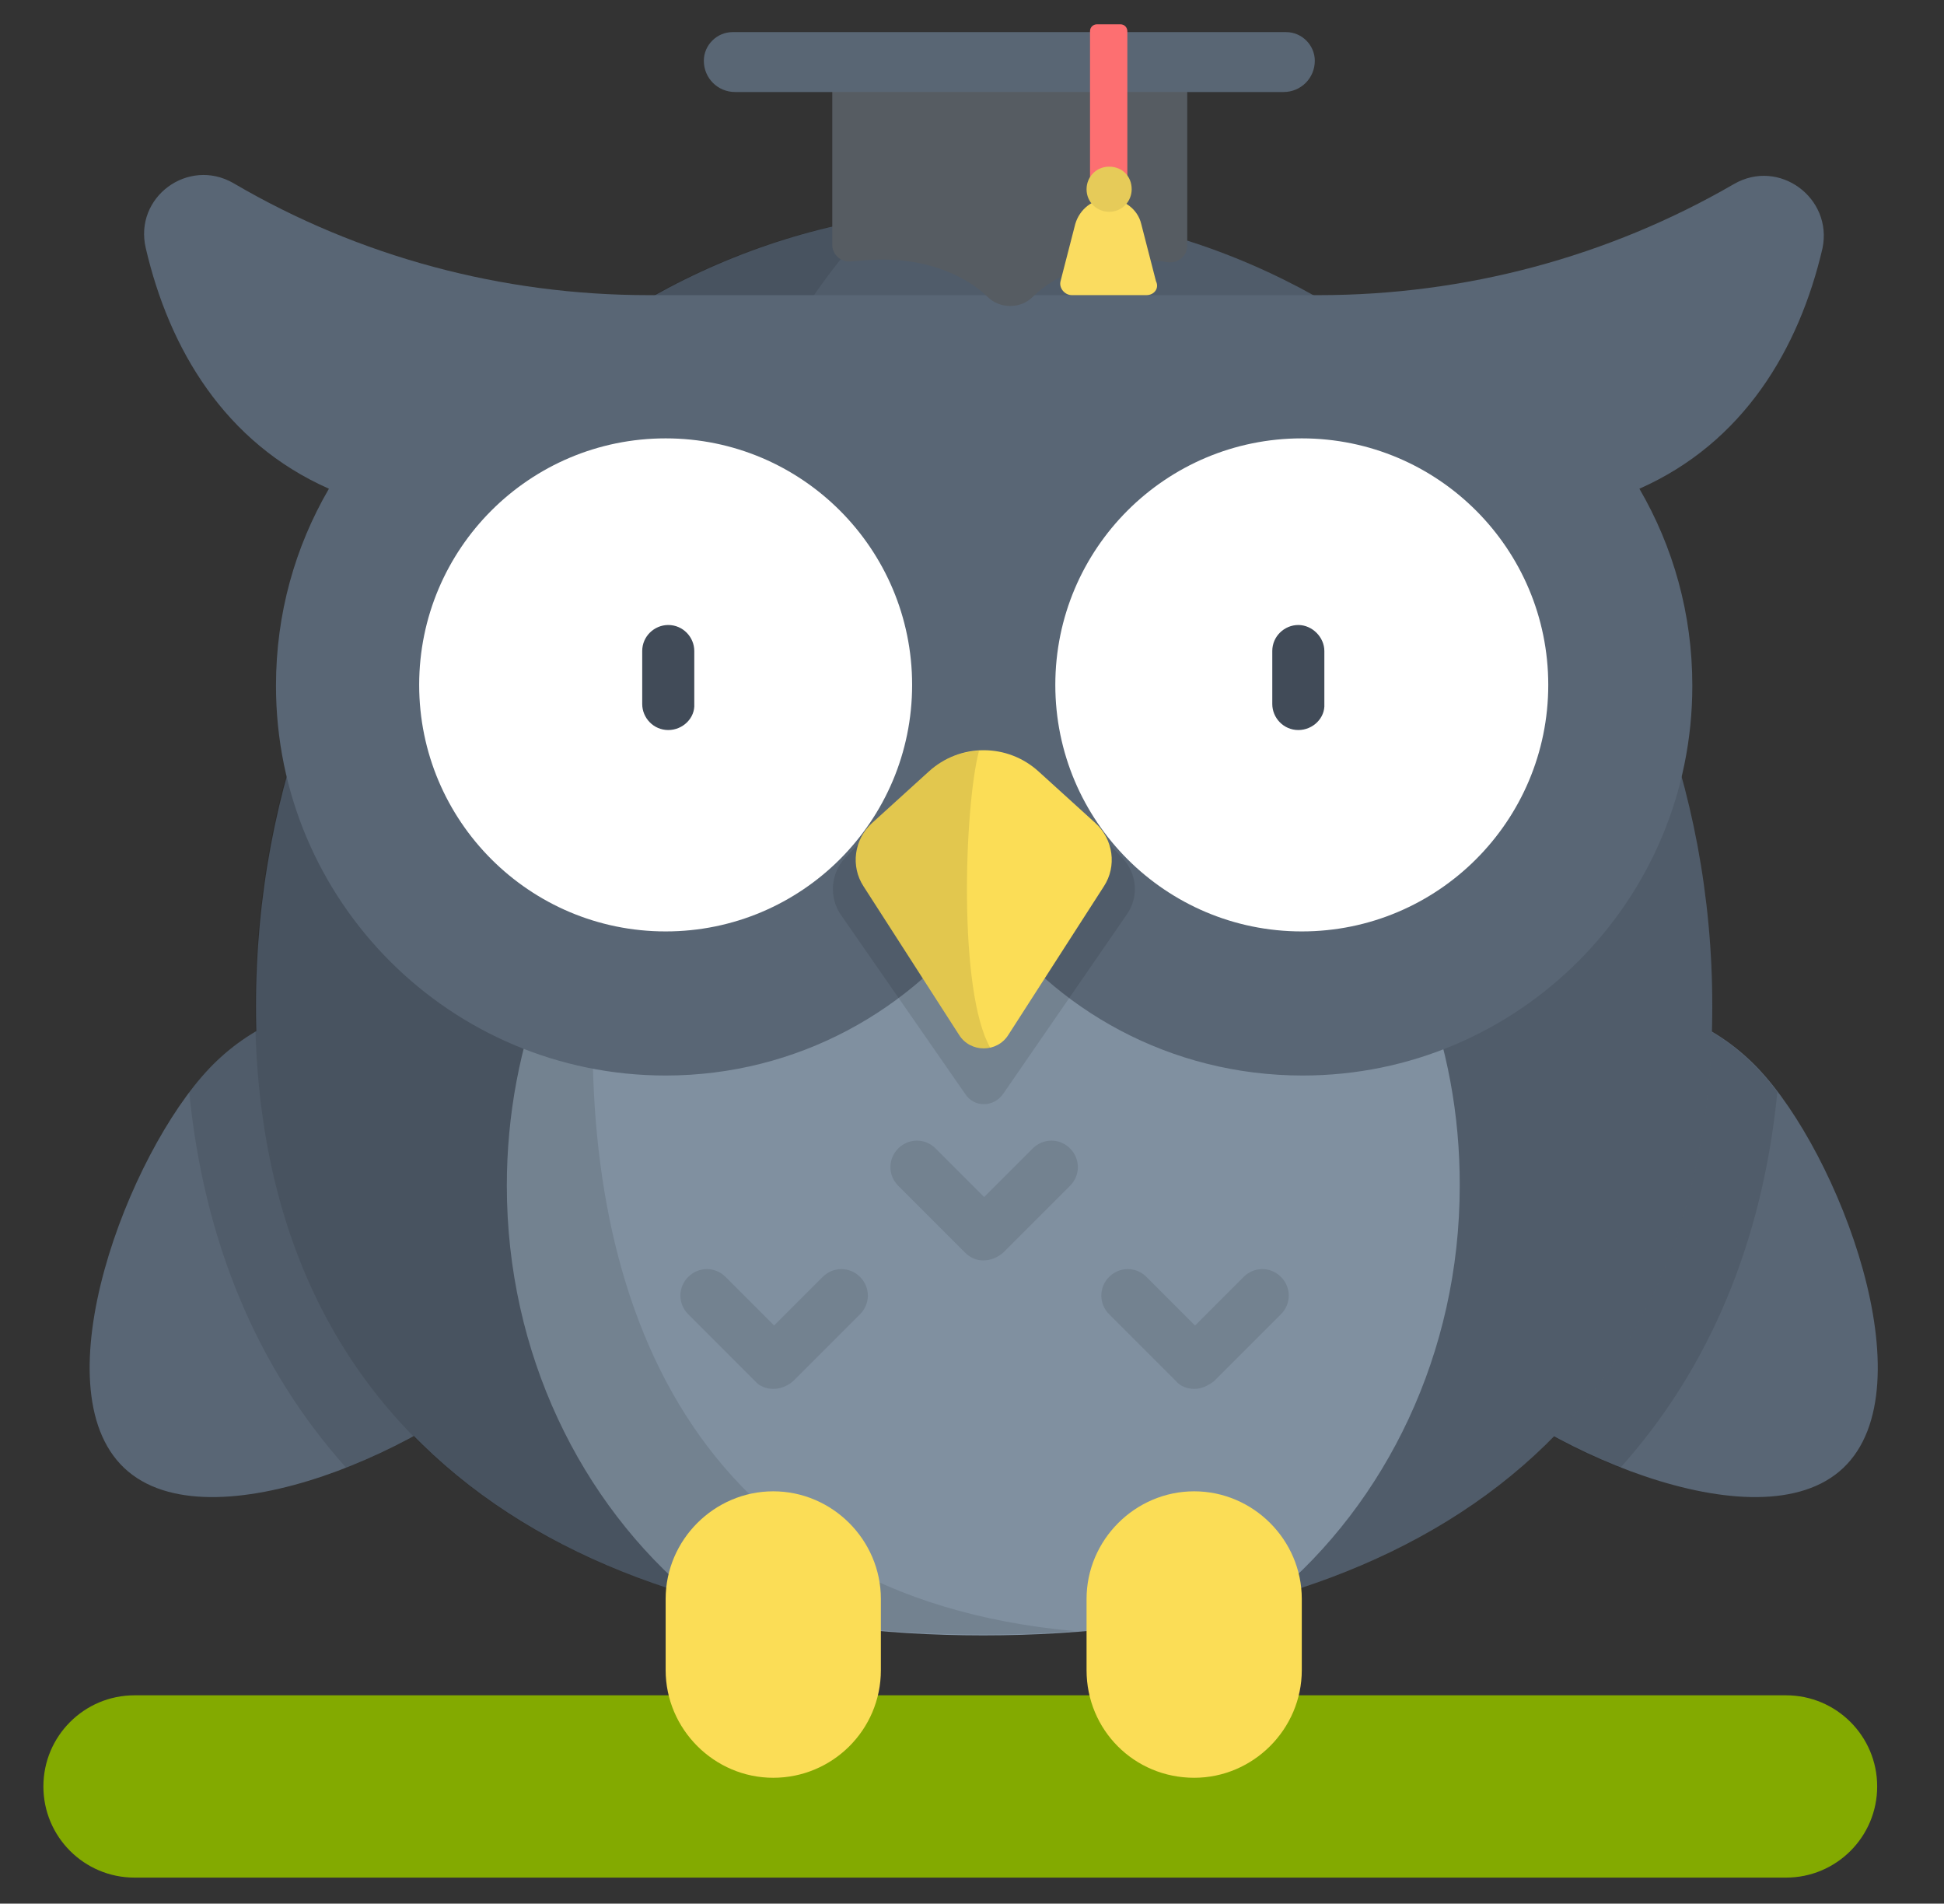
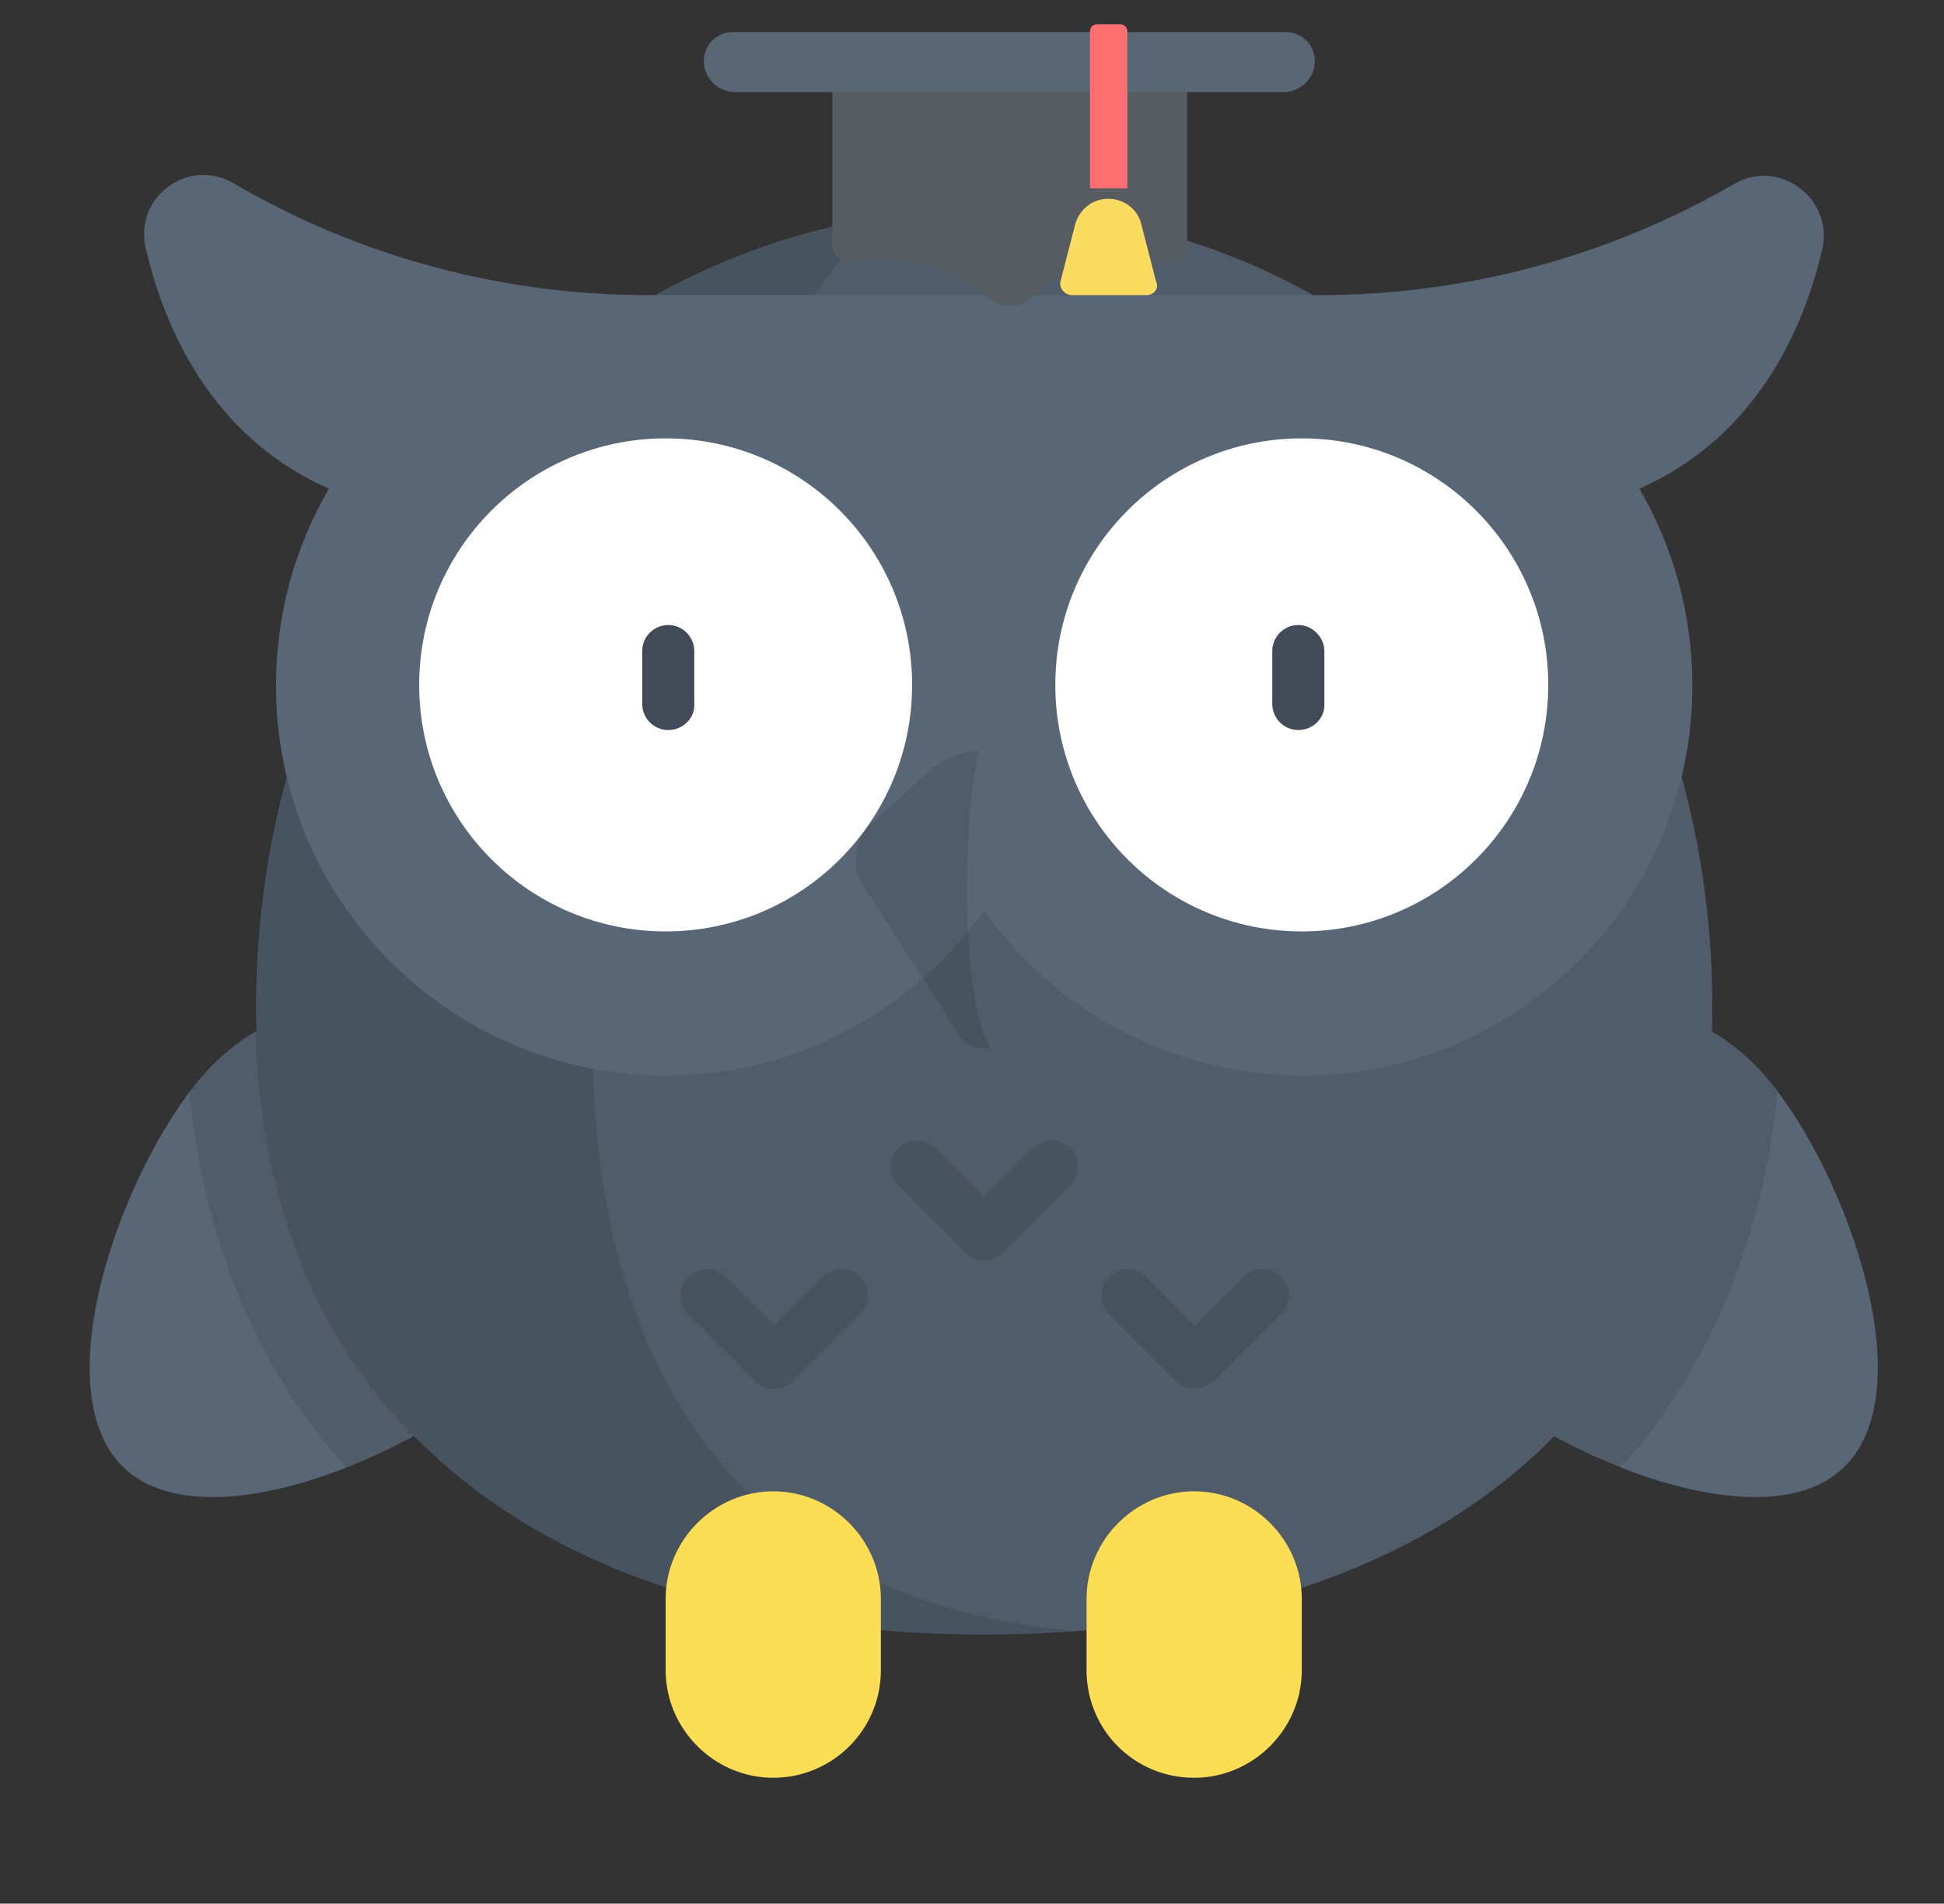
<svg xmlns="http://www.w3.org/2000/svg" version="1.1" id="Capa_1" x="0px" y="0px" viewBox="0 0 224 219.3" style="enable-background:new 0 0 224 219.3;" xml:space="preserve">
  <rect x="0" y="0" width="224" height="219.3" fill="#333333" stroke="none" />
  <style type="text/css">
	.st0{fill:#596675;}
	.st1{opacity:0.1;enable-background:new    ;}
	.st2{fill:#8090A0;}
	.st3{opacity:0.1;}
	.st4{fill:#FFFFFF;}
	.st5{fill:#FBDD56;}
	.st6{fill:#83AA00;}
	.st7{fill:#414B58;}
	.st8{fill:#565C62;}
	.st9{fill:#596674;}
	.st10{fill:#FADC60;}
	.st11{fill:#FD6F71;}
	.st12{fill:#E6CB59;}
</style>
  <path class="st0" d="M59.7,156.7c-9.3,9.8-35.6,21.7-45.4,12.4c-9.8-9.3,0.5-36.2,9.8-46c9.3-9.8,24.8-10.3,34.6-1  C68.6,131.4,69,146.9,59.7,156.7z" />
  <path class="st1" d="M58.7,122.1c-9.8-9.3-25.3-8.8-34.6,1c-0.8,0.8-1.5,1.7-2.3,2.7c1.7,17.2,7.8,31.8,18.1,43.3  c8-3.1,15.6-8,19.7-12.4C69,146.9,68.6,131.4,58.7,122.1z" />
  <path class="st0" d="M167,156.7c9.3,9.8,35.6,21.7,45.4,12.4c9.8-9.3-0.5-36.2-9.8-46c-9.3-9.8-24.8-10.3-34.6-1  C158.1,131.4,157.7,146.9,167,156.7z" />
  <path class="st1" d="M167.9,122.1c9.8-9.3,25.3-8.8,34.6,1c0.8,0.8,1.5,1.7,2.3,2.7c-1.7,17.2-7.8,31.8-18.1,43.3  c-8-3.1-15.6-8-19.7-12.4C157.7,146.9,158.1,131.4,167.9,122.1z" />
  <path class="st0" d="M197.3,115.9c0-50.7-37.6-91.8-83.9-91.8s-83.9,41.1-83.9,91.8s37.6,72.4,83.9,72.4S197.3,166.6,197.3,115.9z" />
  <path class="st1" d="M197.3,115.9c0-50.7-37.6-91.8-83.9-91.8s-83.9,41.1-83.9,91.8s37.6,72.4,83.9,72.4S197.3,166.6,197.3,115.9z" />
-   <path class="st2" d="M113.3,76.9c-30.3,0-54.9,26.7-54.9,59.7c0,19.3,8.5,36.5,21.6,47.4c10.2,3,21.5,4.4,33.3,4.4  s23.1-1.4,33.3-4.4c13.1-10.9,21.6-28.1,21.6-47.4C168.3,103.6,143.7,76.9,113.3,76.9z" />
  <g class="st3">
    <path d="M113.3,145.2c-0.8,0-1.5-0.3-2.1-0.9l-7.7-7.7c-1.2-1.2-1.2-3.1,0-4.3c1.2-1.2,3.1-1.2,4.3,0l5.6,5.6l5.6-5.6   c1.2-1.2,3.1-1.2,4.3,0c1.2,1.2,1.2,3.1,0,4.3l-7.7,7.7C114.9,144.9,114.1,145.2,113.3,145.2z" />
    <path d="M89.1,160c-0.8,0-1.6-0.3-2.1-0.9l-7.7-7.7c-1.2-1.2-1.2-3.1,0-4.3s3.1-1.2,4.3,0l5.6,5.6l5.6-5.6c1.2-1.2,3.1-1.2,4.3,0   c1.2,1.2,1.2,3.1,0,4.3l-7.7,7.7C90.7,159.7,89.9,160,89.1,160z" />
    <path d="M137.6,160L137.6,160c-0.8,0-1.6-0.3-2.1-0.9l-7.7-7.7c-1.2-1.2-1.2-3.1,0-4.3c1.2-1.2,3.1-1.2,4.3,0l5.6,5.6l5.6-5.6   c1.2-1.2,3.1-1.2,4.3,0c1.2,1.2,1.2,3.1,0,4.3l-7.7,7.7C139.1,159.7,138.4,160,137.6,160z" />
  </g>
  <path class="st1" d="M101.3,25c-40.7,6.4-71.9,44.6-71.9,90.9c0,50.7,37.6,72.4,83.9,72.4c3.5,0,7-0.1,10.5-0.4  C36,179.9,71.4,53.4,101.3,25z" />
  <path class="st0" d="M199.8,21.2L199.8,21.2C185.3,29.6,168.8,34,152,34H74.7c-16.8,0-33.3-4.4-47.8-12.9l0,0  c-5.2-3-11.5,1.6-10.1,7.5c2.7,11.6,9.1,22.4,21.1,27.7c-3.9,6.7-6.1,14.4-6.1,22.7c0,24.8,20.1,44.9,44.9,44.9  c15.1,0,28.5-7.5,36.7-19c8.1,11.5,21.5,19,36.7,19c24.8,0,44.9-20.1,44.9-44.9c0-8.3-2.2-16-6.1-22.7c12-5.3,18.4-16.1,21.1-27.7  C211.2,22.8,205,18.2,199.8,21.2z" />
  <g>
    <circle class="st4" cx="76.7" cy="78.9" r="28.4" />
    <circle class="st4" cx="150" cy="78.9" r="28.4" />
  </g>
-   <path class="st1" d="M119.7,88.9l9.6,9.9c1.7,1.8,2,4.5,0.5,6.6L115.6,126c-1.1,1.6-3.4,1.6-4.4,0l-14.3-20.6  c-1.4-2-1.2-4.8,0.5-6.6l9.6-9.9L119.7,88.9L119.7,88.9z" />
-   <path class="st5" d="M107,88.9l-6.5,5.9c-2.1,1.9-2.5,5-1,7.3l11,17.1c1.3,2.1,4.4,2.1,5.7,0l11-17.1c1.5-2.3,1.1-5.4-1-7.3  l-6.5-5.9C116.1,85.6,110.6,85.6,107,88.9z" />
  <path class="st1" d="M112.8,86.5c-2.1,0.1-4.2,0.9-5.8,2.4l-6.5,5.9c-2.1,1.9-2.5,5-1,7.3l11,17.1c0.8,1.3,2.3,1.8,3.6,1.5  C110.4,114.2,111.1,93.1,112.8,86.5z" />
-   <path class="st6" d="M205.8,216.3H15.5c-5.8,0-10.5-4.7-10.5-10.5v0c0-5.8,4.7-10.5,10.5-10.5h190.3c5.8,0,10.5,4.7,10.5,10.5v0  C216.3,211.6,211.6,216.3,205.8,216.3z" />
  <g>
    <path class="st5" d="M89.1,204.8L89.1,204.8c-6.8,0-12.4-5.6-12.4-12.4v-8.2c0-6.8,5.6-12.4,12.4-12.4l0,0   c6.8,0,12.4,5.6,12.4,12.4v8.2C101.5,199.3,95.9,204.8,89.1,204.8z" />
    <path class="st5" d="M137.6,204.8L137.6,204.8c6.8,0,12.4-5.6,12.4-12.4v-8.2c0-6.8-5.6-12.4-12.4-12.4l0,0   c-6.8,0-12.4,5.6-12.4,12.4v8.2C125.2,199.3,130.7,204.8,137.6,204.8z" />
  </g>
  <g>
    <path class="st7" d="M77,84.1c-1.7,0-3-1.4-3-3v-6.1c0-1.7,1.4-3,3-3c1.7,0,3,1.4,3,3v6.1C80.1,82.7,78.7,84.1,77,84.1z" />
    <path class="st7" d="M149.6,84.1c-1.7,0-3-1.4-3-3v-6.1c0-1.7,1.4-3,3-3s3,1.4,3,3v6.1C152.7,82.7,151.3,84.1,149.6,84.1z" />
  </g>
  <g>
    <path class="st8" d="M101.8,29.9c4.9,0,9.3,1.7,12,4.3c1.4,1.4,3.8,1.4,5.2,0c2.6-2.6,7-4.3,12-4.3c1.2,0,2.4,0.1,3.5,0.3   c1.2,0.2,2.3-0.7,2.3-1.9V7.1H95.9v21.1c0,1.2,1.1,2.1,2.3,1.9C99.4,30,100.5,29.9,101.8,29.9z" />
    <path class="st9" d="M147.9,10.6H84.7c-2,0-3.6-1.6-3.6-3.6c0-1.8,1.5-3.3,3.3-3.3h63.8c1.8,0,3.3,1.5,3.3,3.3   C151.5,9,149.9,10.6,147.9,10.6z" />
    <path class="st10" d="M132.1,34h-8.6c-0.8,0-1.5-0.8-1.3-1.6l1.7-6.6c0.5-1.7,2-2.9,3.8-2.9c1.8,0,3.4,1.2,3.8,2.9l1.7,6.6   C133.6,33.2,133,34,132.1,34z" />
    <path class="st11" d="M130,21.7h-4.4V3.6c0-0.5,0.4-0.8,0.8-0.8h2.7c0.5,0,0.8,0.4,0.8,0.8V21.7z" />
-     <path class="st12" d="M130.4,21.8c0,1.4-1.1,2.6-2.6,2.6c-1.4,0-2.6-1.1-2.6-2.6c0-1.4,1.1-2.6,2.6-2.6   C129.3,19.2,130.4,20.3,130.4,21.8z" />
  </g>
</svg>